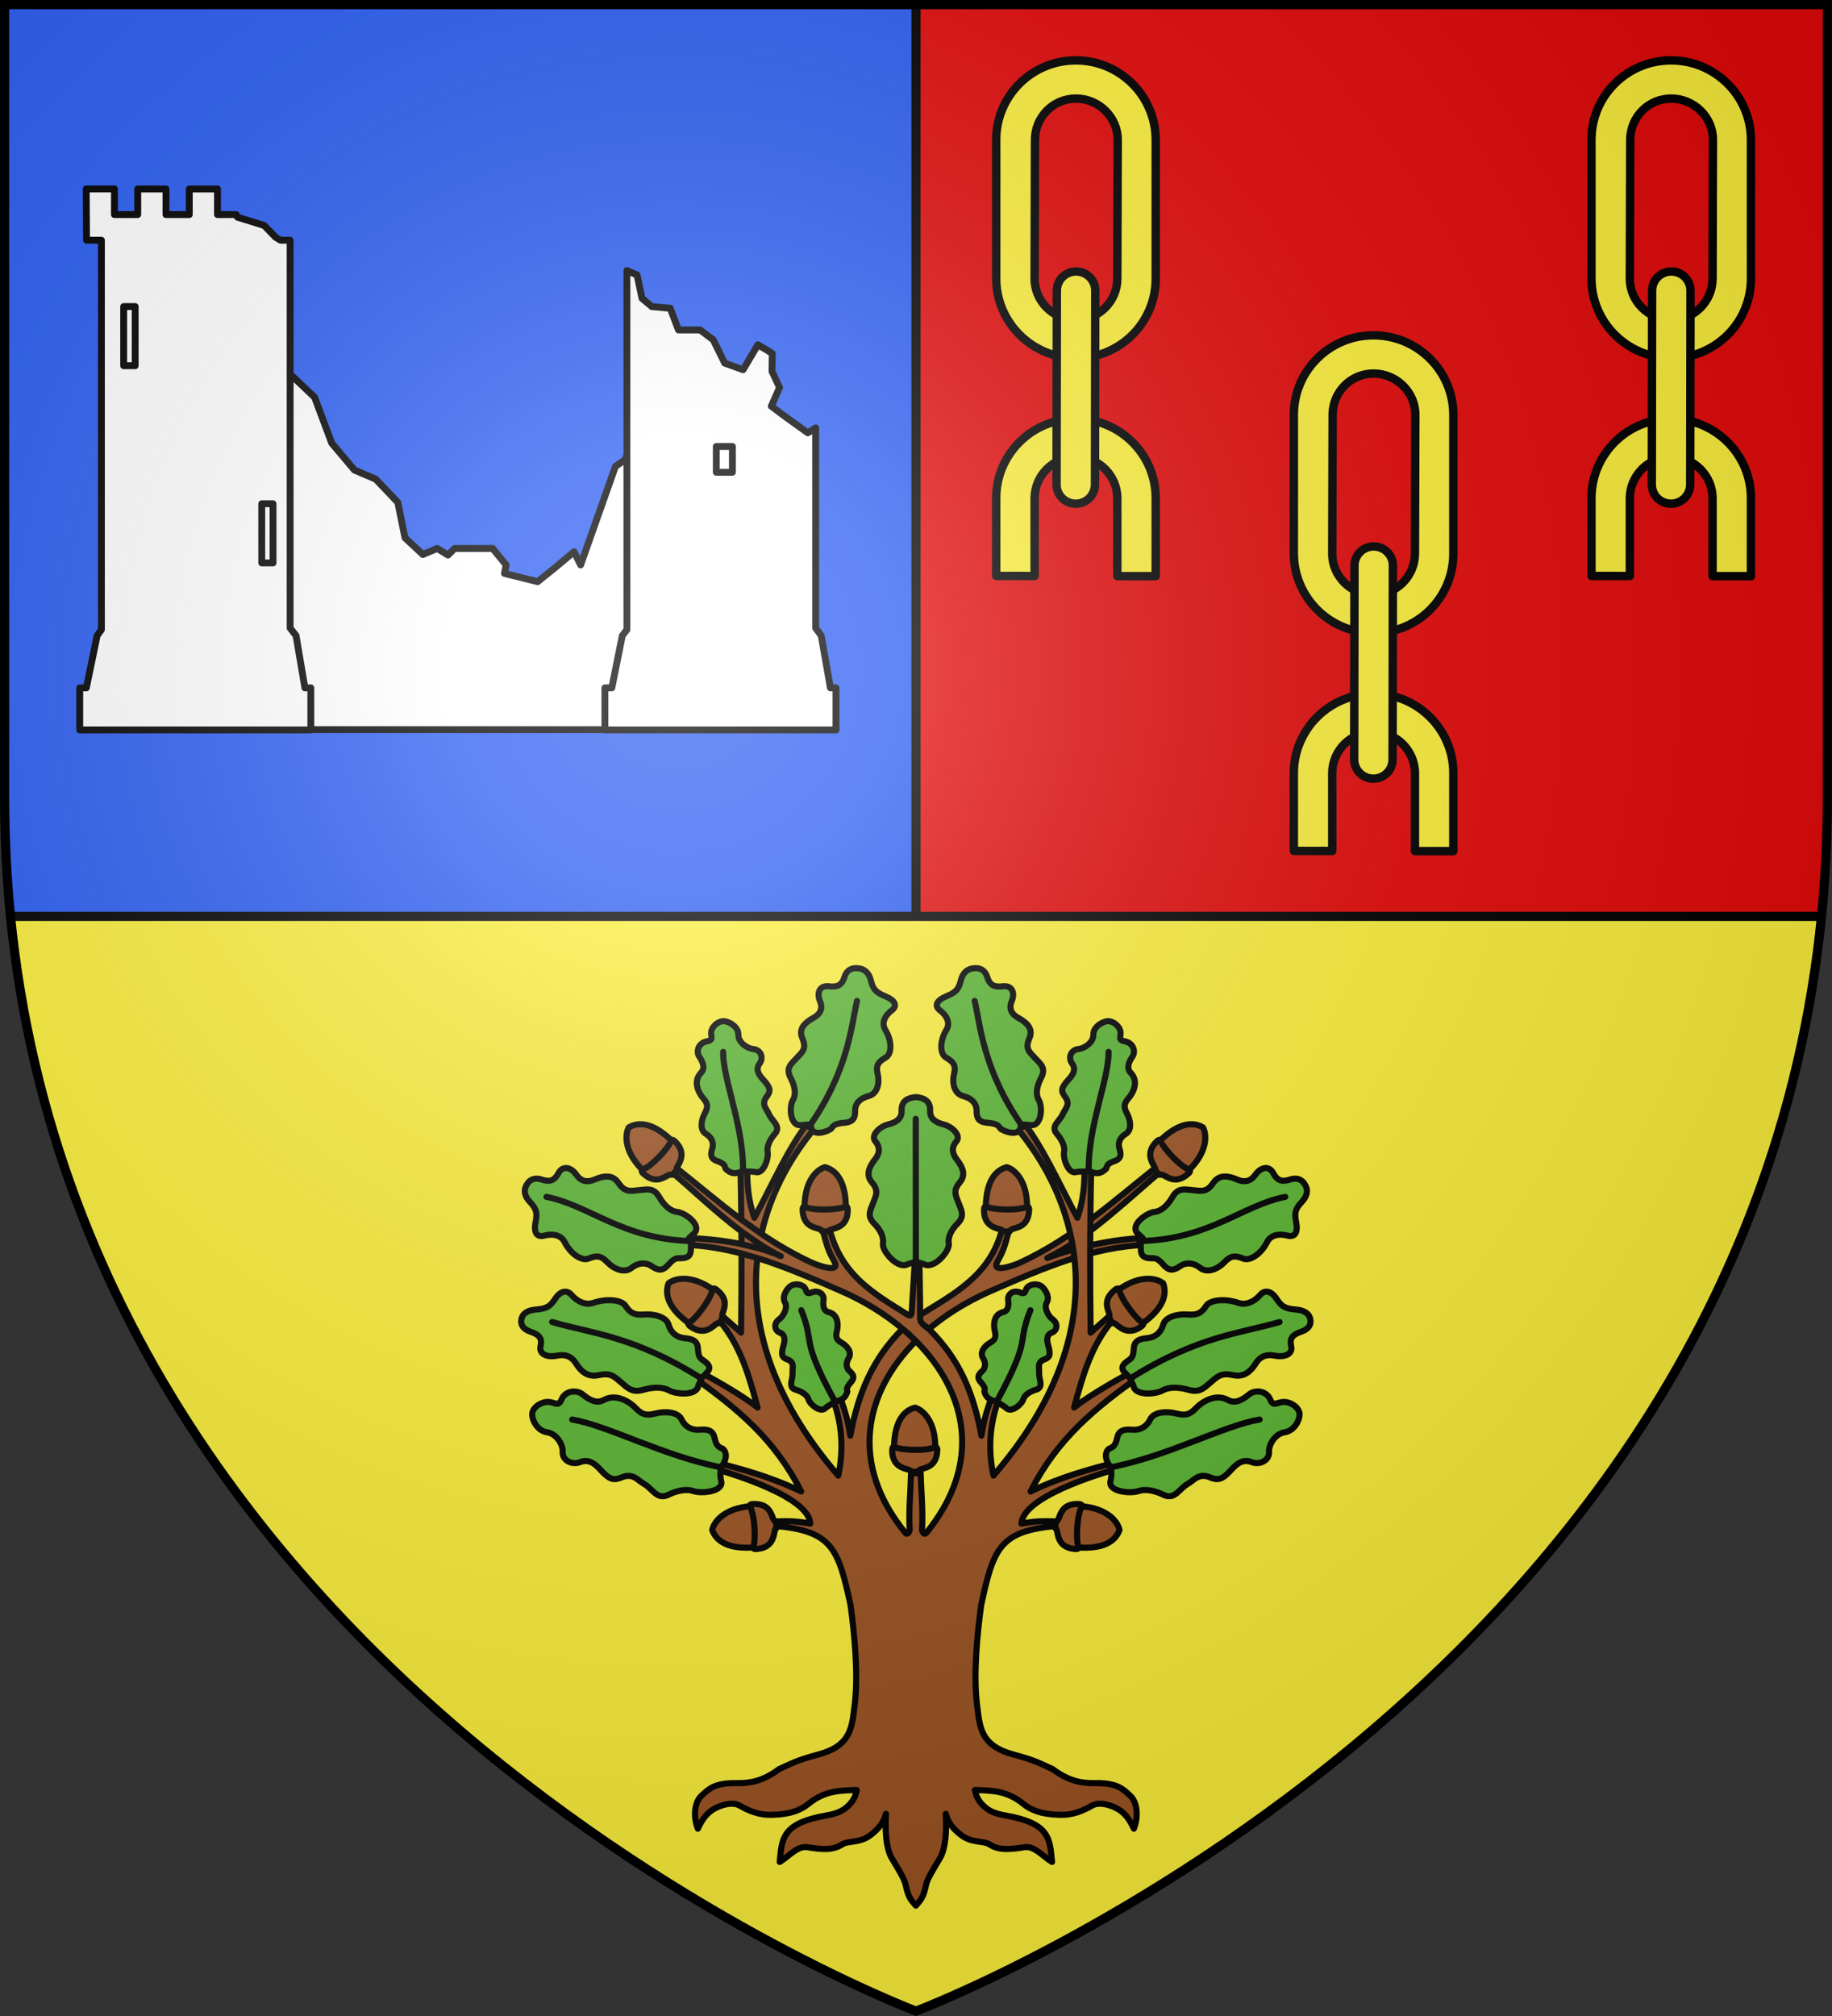
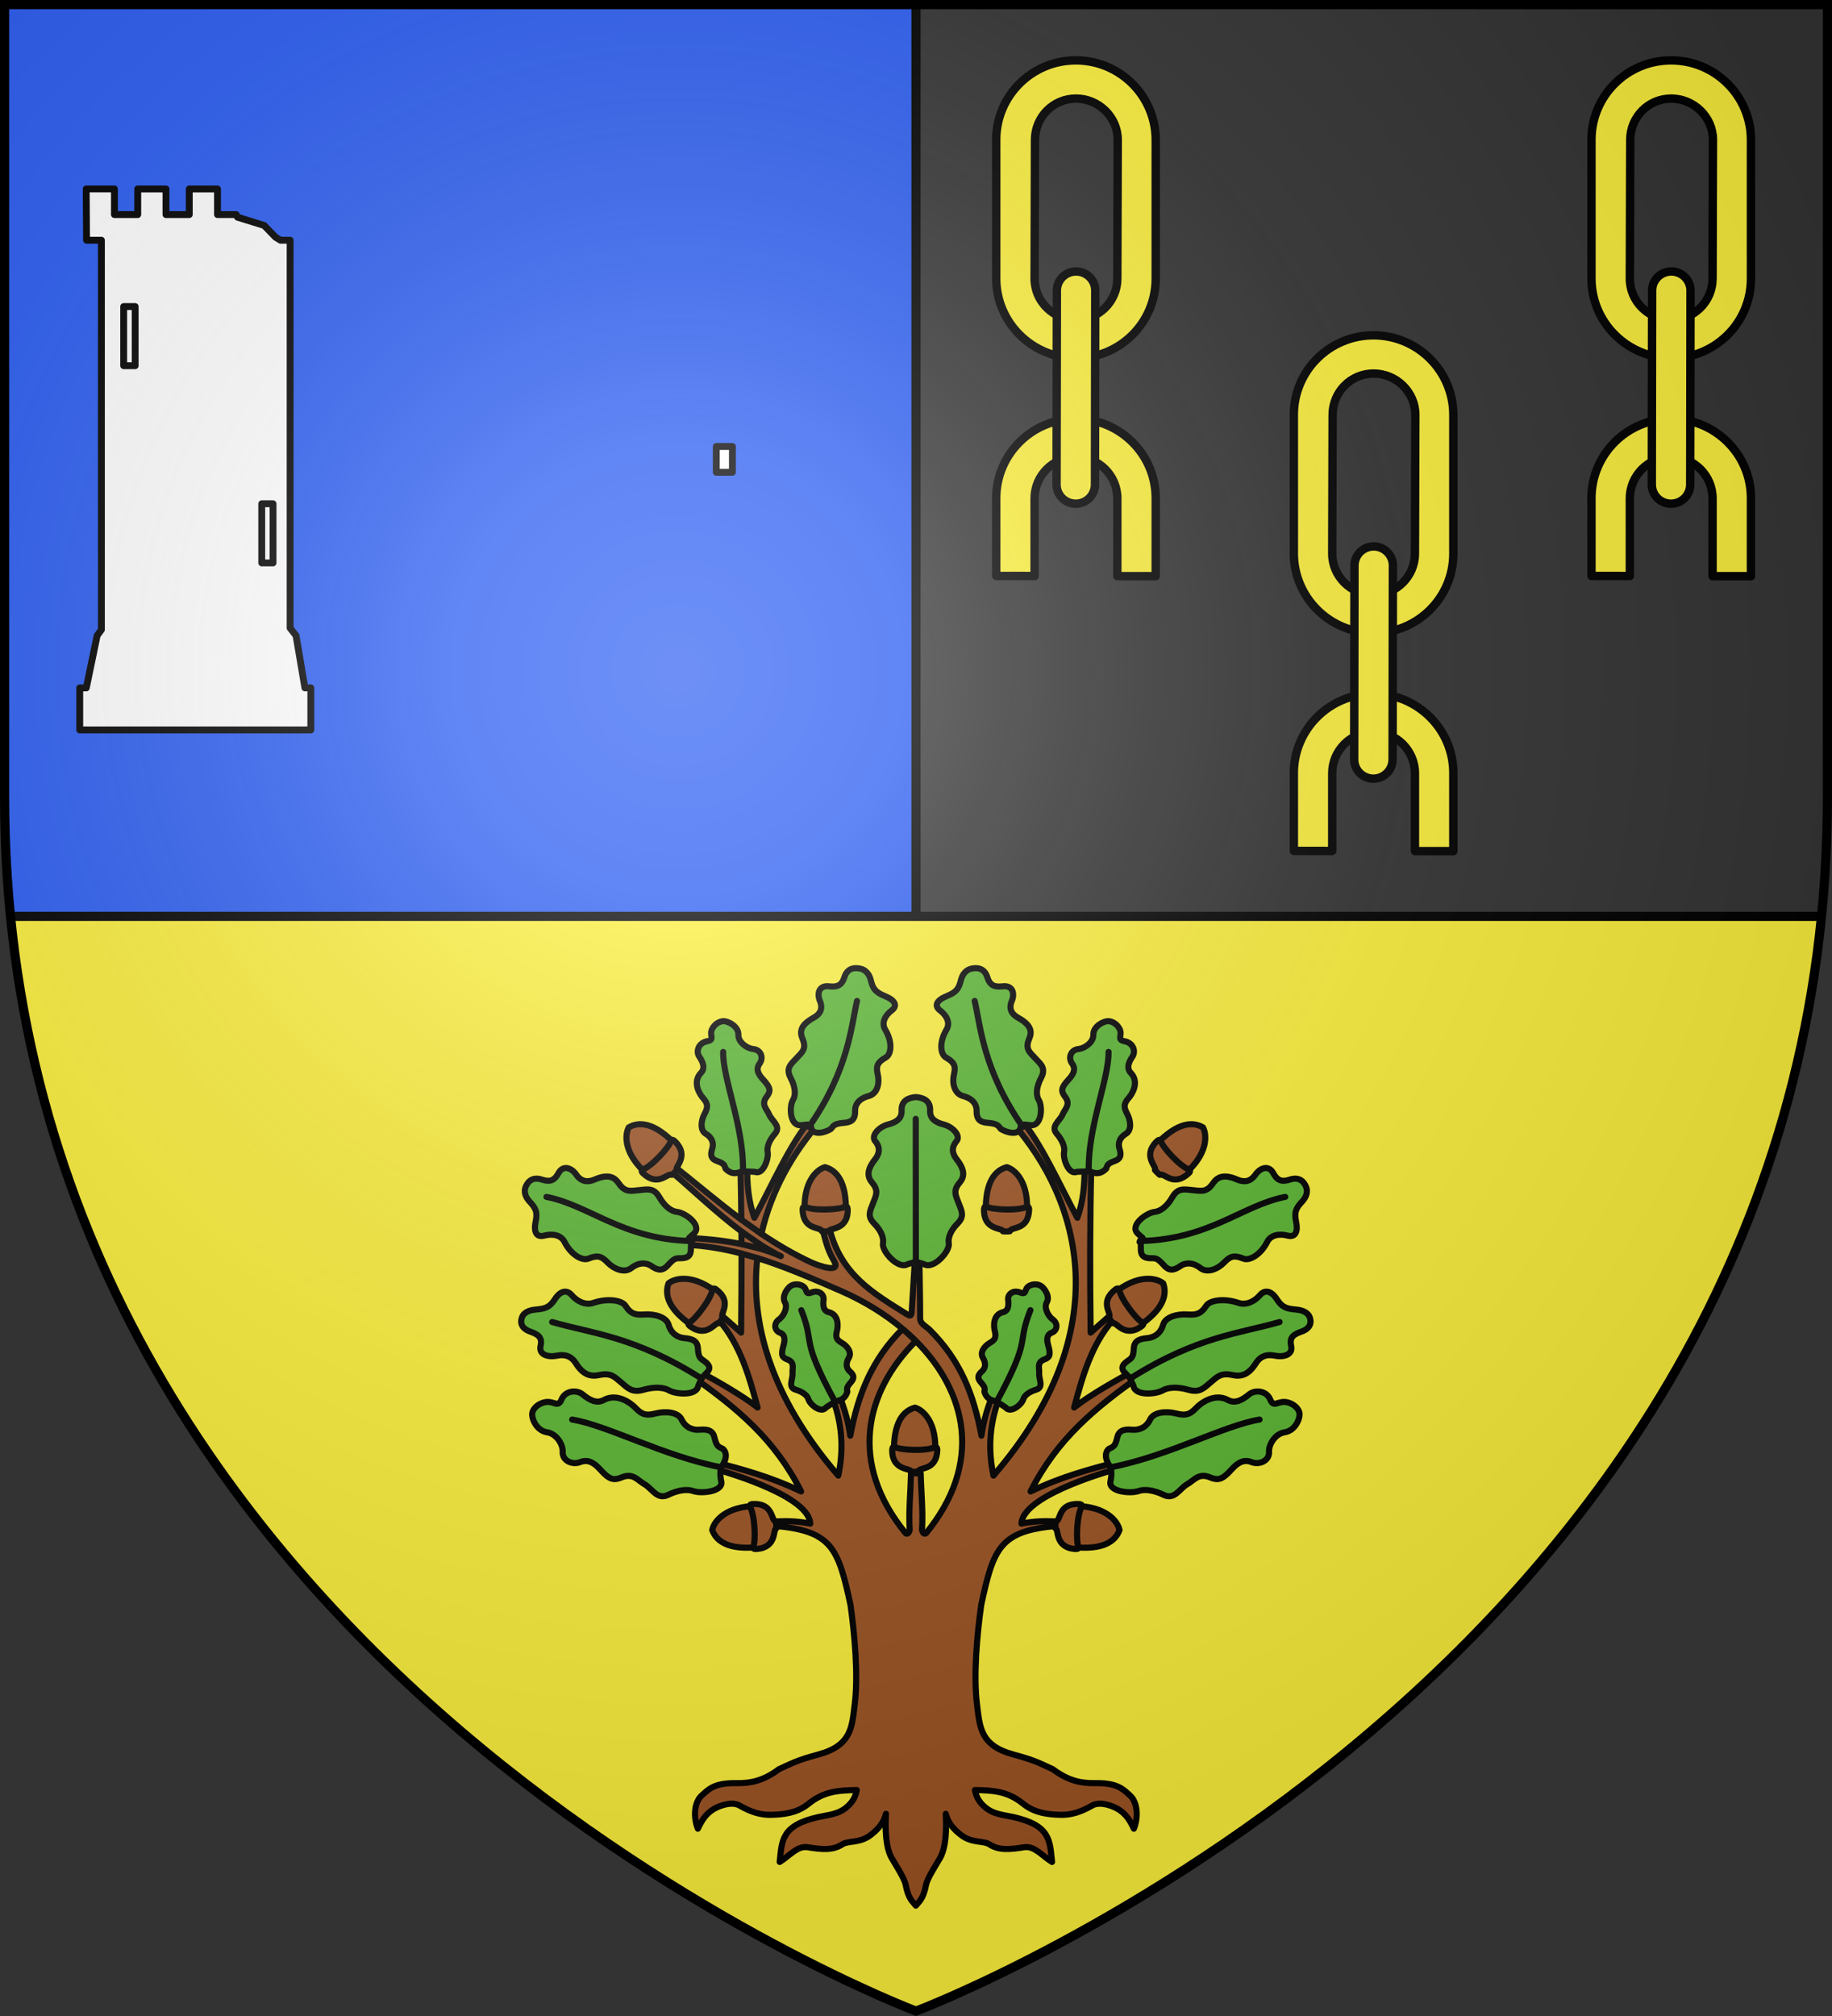
<svg xmlns="http://www.w3.org/2000/svg" xmlns:xlink="http://www.w3.org/1999/xlink" height="660" width="600">
  <rect width="100%" height="100%" fill="#333333" stroke="none" />
  <radialGradient id="a" cx="221.445" cy="226.331" gradientTransform="matrix(1.353 0 0 1.349 -77.629 -85.747)" gradientUnits="userSpaceOnUse" r="300">
    <stop offset="0" stop-color="#fff" stop-opacity=".314" />
    <stop offset=".19" stop-color="#fff" stop-opacity=".251" />
    <stop offset=".6" stop-color="#6b6b6b" stop-opacity=".125" />
    <stop offset="1" stop-opacity=".125" />
  </radialGradient>
  <g>
    <path d="m596.553 300h-593.115c25.57 256.446 296.562 358.448 296.562 358.448s270.894-102.048 296.553-358.448z" fill="#fcef3c" fill-rule="evenodd" />
    <path d="m300 1.5v298.5h-296.562c-1.269-12.75-1.938-25.736-1.938-39.254v-259.246z" fill="#2b5df2" />
-     <path d="m300 1.5v298.5h296.562c1.269-12.75 1.938-25.736 1.938-39.254v-259.246z" fill="#e20909" />
  </g>
  <g>
    <g fill="#9d5324" stroke="#000" stroke-width="1.307" transform="matrix(1.531 0 0 1.53 -159.346 -6.103)">
-       <path d="m301.748 289.268c3.999-3.589 8.818-6.64 14.118-8.97 12.086-5.313 22.122-9.465 33.258-9.946l-.129-1.485c-6.643.245-14.763 1.968-20.875 4.298 8.791-4.194 18.386-13.655 24.752-18.916l-.942-.911c-9.033 7.169-18.213 15.548-29.591 20.804-1.418.655-6.465 2.467-4.828-.352 1.558-2.683 1.793-4.48 2.438-6.644l-1.502-.141c-2.485 9.733-9.995 13.662-17.239 18.161l-2.03 1.643" fill="#9d5324" stroke="#000" stroke-linecap="round" stroke-linejoin="round" stroke-width="1.307" />
      <path d="m277.762 243.249c-4.525 5.136-8.651 14.627-12.313 21.316-1.347-3.815-1.505-7.174-1.56-10.772l-1.404.12c.091 3.773.144 7.414.18 11.048-5.099-3.792-9.868-7.875-14.593-11.625l-.936.913c4.314 3.565 9.756 8.883 15.553 13.246.007.897.021 1.801.024 2.702-3.876-.785-7.98-1.196-11.701-1.333l-.132 1.489c4.04.175 7.933.841 11.833 1.861.008 5.372-.028 10.873-.096 16.921l-3.864-3.423-.936.697c4.629 5.287 6.529 12.095 8.329 18.758-3.253-2.608-9.544-6.166-13.273-8.13l-1.164 1.165c10.112 7.092 18.137 13.809 23.75 24.919-6.809-3.252-12.582-4.719-18.518-6.305l-.24 1.405c4.376 1.2 20.473 6.121 20.714 11.793-2.363-.488-4.539-.639-7.573-.456l-.108.925c12.306 1.059 13.665 4.742 16.286 16.921.868 6.21 1.701 14.958.888 21.424-.591 4.701-.67 8.675-7.777 10.58-4.877 1.308-5.915 2.033-8.425 3.146-3.358 2.53-6.174 3.024-8.917 2.978-4.905-.081-6.057 1.255-7.597 2.642-1.661 1.496-1.797 4.694-.828 7.109.949-1.979 2.01-3.937 5.113-4.96 1.629-.537 2.923-.506 3.804 0 3.516 2.021 5.579 2.016 7.105 1.982 3.78-.086 6.002-1.013 7.609-2.318 3.439-2.793 6.541-2.892 10.369-2.978-.25 1.26-.671 2.308-1.944 3.483-1.888 1.741-4.036 1.803-6.289 2.306-7.969 1.78-7.776 5.068-8.257 9.595 1.948-1.15 3.748-3.506 5.953-3.146 2.965.484 5.409.723 7.393-.588 1.336-.883 3.762-.19 6.157-2.054 1.635-1.272 2.752-2.622 3.228-4.503-.312 5.582.499 8.194 1.2 9.415.88 1.533 2.738 4.361 3.012 5.764.585 2.996 1.406 3.49 2.184 4.467.778-.978 1.599-1.472 2.184-4.467.274-1.404 2.133-4.232 3.012-5.764.701-1.221 1.512-3.833 1.2-9.415.476 1.881 1.593 3.231 3.228 4.503 2.395 1.864 4.821 1.17 6.157 2.054 1.983 1.312 4.427 1.073 7.393.588 2.204-.36 4.004 1.996 5.953 3.146-.481-4.527-.288-7.816-8.257-9.595-2.253-.503-4.401-.565-6.289-2.306-1.273-1.175-1.694-2.223-1.944-3.483 3.828.086 6.93.185 10.369 2.978 1.606 1.305 3.829 2.232 7.609 2.318 1.526.035 3.589.039 7.105-1.982.881-.506 2.176-.537 3.804 0 3.102 1.023 4.163 2.981 5.112 4.96.969-2.415.833-5.613-.828-7.109-1.54-1.387-2.692-2.723-7.597-2.642-2.743.045-5.559-.448-8.917-2.978-2.51-1.114-3.547-1.839-8.425-3.146-7.107-1.906-7.186-5.879-7.777-10.58-.813-6.466.02-15.215.888-21.424 2.621-12.179 3.98-15.862 16.286-16.921l-.108-.925c-3.033-.183-5.21-.031-7.573.456.241-5.672 16.338-10.593 20.714-11.793l-.24-1.405c-5.936 1.585-11.709 3.053-18.518 6.305 5.613-11.11 13.639-17.827 23.75-24.919l-1.164-1.165c-3.729 1.965-10.02 5.523-13.273 8.13 1.8-6.664 3.7-13.471 8.329-18.758l-.936-.697-3.864 3.423c-.145-12.922-.152-23.444.132-35.223l-1.404-.12c-.055 3.598-.213 6.957-1.56 10.772-3.662-6.69-7.788-16.18-12.313-21.316l-1.644.913c14.64 16.706 22.88 44.381-3.996 75.574-1.076-5.087-.962-10.321.936-15.78l-1.404-.709c-1.069 2.822-1.675 5.118-2.1 7.95-1.678-8.994-4.593-16.215-11.089-22.673-.756-.741-2.004-1.249-2.028-2.378.007-5.206-.153-9.746-.144-14.015l-.888-.048-.768 12.586c-.06.977-.324.97-1.092.492-7.244-4.499-13.981-8.425-16.466-18.158l-1.5.144c.644 2.164.879 3.958 2.436 6.641 1.637 2.819-3.406 1.003-4.824.348-3.785-1.749-7.331-3.844-10.705-6.125 2.089-9.301 6.788-17.395 12.445-23.85l-1.644-.913zm-11.233 26.925c1.521.982 3.052 1.875 4.584 2.606-1.446-.656-3.051-1.216-4.74-1.693.048-.306.102-.609.156-.913zm-.432 3.002c5.75 1.792 11.601 4.292 18.038 7.121 4.831 2.124 9.258 4.851 13.033 8.034-6.488 6.456-9.52 13.878-11.197 22.865-.425-2.832-1.032-5.129-2.1-7.95l-1.404.709c1.898 5.459 2.012 10.693.936 15.78-14.613-16.959-18.839-32.878-17.306-46.56zm31.347 15.384c.778.667 1.525 1.349 2.244 2.054zm2.556 2.366c10.898 10.905 14.423 26.124 2.22 41.095-.47.481-.9-.299-.9-.709.24-4.025-.191-8.056-.288-12.081h-2.064c-.097 4.025-.528 8.056-.288 12.081-0.0.41-.482 1.19-.9.709-12.205-14.973-8.682-30.19 2.22-41.095z" fill="#9d5324" stroke="#000" stroke-linecap="round" stroke-linejoin="round" stroke-width="1.307" />
      <path d="m300 238.734c-1.658.135-3.14.798-3.046 2.894.082 1.829-1.319 2.539-2.765 2.93-2.083.495-3.865 2.444-2.884 3.615 1.141 1.361.93 2.651-.043 3.891-1.848 2.356-1.641 3.786-.594 5.02 1.442 1.7.783 2.744.205 4.275-.635 1.681-1.379 2.836.216 4.443 1.552 1.565 2.072 3.137 1.869 4.251-.296 1.621 3.257 5.673 5.303 4.431l1.739-.516 1.739.516c2.046 1.242 5.599-2.81 5.303-4.431-.203-1.115.316-2.686 1.869-4.251 1.595-1.608.851-2.762.216-4.443-.578-1.531-1.237-2.575.205-4.275 1.047-1.234 1.254-2.664-.594-5.02-.973-1.24-1.184-2.53-.043-3.891.981-1.17-.801-3.119-2.884-3.615-1.447-.392-2.847-1.102-2.765-2.93.094-2.096-1.388-2.759-3.046-2.894z" fill="#5ab532" stroke="#000" stroke-linecap="round" stroke-linejoin="round" stroke-width="1.307" />
      <path d="m300 273.968-.023-30.57" fill="none" stroke="#000" stroke-linecap="round" stroke-linejoin="round" stroke-width="1.307" />
      <path d="m262.664 264.962 4.297 3.05m-4.273-.516 3.84 2.678m-3.816.024 3.66.889m-3.66 1.129 3.384.961" fill="#9d5324" stroke="#000" stroke-linecap="round" stroke-linejoin="round" stroke-width="1.307" />
      <g id="b" fill="#9d5324" stroke="#000" stroke-linecap="round" stroke-linejoin="round" stroke-width="1.946" transform="matrix(.671 0 0 .672 -874.393 244.808)">
        <path d="m288.475 355.794c-.642-18.037 5.485-24.156 11.653-25.8 4.775 1.407 12.512 8.625 11.168 26.022zm-39.917 93.529c-13.208-12.299-13.202-20.958-10.003-26.483 4.371-2.381 14.947-2.749 26.296 10.503zm104.204-14.947c3.764-17.651-1.207-24.741-6.996-27.431-4.947.557-13.82 6.322-15.516 23.687zm60.515 112.25c14.23-11.102 14.979-19.728 12.273-25.511-4.147-2.753-14.65-4.041-27.112 8.171z" fill="#9d5324" stroke="#000" stroke-linecap="round" stroke-linejoin="round" stroke-width="3.401" transform="matrix(-.405 .405 .405 .405 1646.587 -254.588)" />
        <path d="m288.401 351.833c3.902 2.009 18.593 2.516 23.007.113.974-.059 1.175.975 1.158 1.544-.359 11.984-10.065 9.36-10.737 12.128-.828.119.208.095-1.829.1-2.037.005-1.221.004-2.022-.068-.254-2.136-10.447-.359-10.536-11.674-.007-.899.109-2.163.96-2.143zm-42.696 94.742c4.179-1.339 14.926-11.368 16.348-16.188.647-.73 1.52-.141 1.911.273 8.221 8.728-.499 13.735.983 16.168-.501.67.214-.08-1.222 1.364-1.437 1.444-.86.866-1.478 1.382-1.69-1.331-7.64 7.133-15.705-.805-.641-.631-1.453-1.606-.837-2.194zm107.817-16.087c-4.191 1.301-18.747-.751-22.677-3.884-.949-.227-1.326.756-1.408 1.32-1.728 11.865 8.286 10.965 8.468 13.808.795.261-.221.058 1.784.416 2.005.359 1.201.216 2.003.284.621-2.06 10.35 1.461 12.403-9.667.163-.884.269-2.149-.573-2.277zm62.836 113.649c-4.047-1.698-13.878-12.625-14.875-17.551-.581-.783-1.502-.273-1.927.106-8.95 7.978-.7 13.726-2.389 16.021.441.711-.207-.098 1.099 1.465 1.305 1.563.782.937 1.352 1.505 1.8-1.179 6.99 7.772 15.715.567.694-.573 1.587-1.474 1.025-2.113z" fill="#9d5324" stroke="#000" stroke-linecap="round" stroke-linejoin="round" stroke-width="3.401" transform="matrix(-.405 .405 .405 .405 1646.587 -254.588)" />
        <path d="m1732.655-49.897c-1.85-.46-4.295-.308-5.217 2.678-.804 2.605-2.279 3.204-4.729 2.933-3.494-.486-4.034 2.394-3.104 4.588 1.081 2.55.101 4.25-2.045 5.434-4.075 2.25-4.478 4.362-3.478 6.681 1.378 3.196-.171 4.278-1.85 6.093-1.844 1.993-3.6 3.199-1.938 6.352 1.618 3.069 1.632 5.565.748 7.01-1.286 2.101-1.051 8.606 2.765 8.026 2.464-.374 2.833-.197 3.026.691.443 2.797 4.47 1.698 6.302.522.935-1.214 1.134-1.678 4.397-1.969 2.54-.227 3.377-1.407 3.314-3.87-.044-1.693.963-3.746 4.316-4.638 2.858-.761 3.522-4.179 2.921-6.826-.547-2.412-.466-3.735 2.556-5.462 1.74-.995 2.219-4.858-.185-8.844-1.266-2.099-.139-4.479 2.073-6.146 1.902-1.434 1.133-3.209-2.136-4.534-3.275-1.328-3.885-2.469-4.592-5.248-.477-1.875-1.704-3.114-3.143-3.471zm-107.951 110.831c-.632 1.535-.595 3.652 2.782 4.789 2.947.992 3.552 2.328 3.103 4.4-.755 2.943 2.523 3.741 5.095 3.197 2.99-.633 4.887.406 6.127 2.386 2.355 3.759 4.758 4.35 7.478 3.761 3.748-.812 4.904.643 6.895 2.295 2.185 1.814 3.472 3.462 7.186 2.4 3.616-1.033 6.484-.756 8.093.171 2.341 1.348 8.999 1.797 9.374-1.443l1.07-2.306c.985-1.736 4.488-3.001.847-5.561-1.341-.943-1.863-1.168-2.015-4.003-.118-2.207-1.427-3.063-4.259-3.294-1.947-.159-4.249-1.262-5.085-4.243-.713-2.542-4.602-3.508-7.676-3.3-2.801.19-4.316-.034-6.129-2.827-1.045-1.609-5.455-2.468-10.168-.867-2.482.843-5.152-.4-6.943-2.492-1.541-1.799-3.622-1.344-5.328 1.308-1.709 2.657-3.054 3.049-6.285 3.334-2.18.192-3.672 1.102-4.163 2.295zm3.235 30.541c-.356 1.621 1.192 5.693 4.716 6.227 3.075.466 5.047 3.965 4.964 6.083-.233 3.029 3.135 4.39 5.572 3.408 2.834-1.142 4.883.696 6.448 2.43 2.972 3.293 4.297 3.458 6.873 2.405 3.55-1.451 4.941.926 7.189 2.207 2.467 1.407 4.021 5.095 7.494 3.405 3.381-1.645 6.254-1.87 8-1.237 2.539.921 9.689.249 8.981-3.048-.446-2.075-.313-3.176-.119-4.496 1.154-1.247 2.521-4.214.641-5.873-1.485-.696-2.038-.826-2.679-3.592-.499-2.153-1.937-2.768-4.766-2.504-1.945.182-4.403-.505-5.744-3.296-1.144-2.38-5.141-2.656-8.133-1.917-2.725.673-4.256.716-6.527-1.72-1.308-1.404-5.801-4.917-10.164-2.521-2.298 1.262-4.589-.06-6.716-1.809-1.83-1.504-5.499-1.279-6.718 1.629-1.222 2.914-2.478.1-5.611.941-2.114.568-3.425 2.018-3.701 3.279zm60.897-124.691c1.497-.052 4.873 1.644 4.795 4.352-.068 2.363 2.733 4.3 4.628 4.518 2.729.226 3.411 2.926 2.156 4.62-1.459 1.971-.147 3.747 1.149 5.147 2.461 2.659 2.4 3.672 1.06 5.462-1.845 2.465.049 3.821.836 5.672.864 2.032 3.898 3.682 1.852 6.058-1.992 2.314-2.642 4.434-2.353 5.824.42 2.022-1.421 7.511-4.117 6.32l-4.024-.169c-2.132.965-3.611.85-5.274-.809-.386-1.203-.415-1.634-2.773-2.479-1.835-.658-2.157-1.815-1.479-3.898.466-1.432.241-3.362-2.029-4.734-1.936-1.17-1.555-4.198-.429-6.34 1.025-1.951 1.304-3.091-.506-5.112-1.042-1.164-3.461-4.99-.648-7.94 1.481-1.553.666-3.443-.555-5.266-1.05-1.568-.275-4.284 2.501-4.813 2.781-.53.477-1.841 1.716-4.075.836-1.507 2.33-2.297 3.494-2.338zm-63.083 52.91c.639-1.696 2.141-3.492 5.247-2.451 2.711.908 4.057.123 5.195-1.925 1.537-2.978 4.339-1.706 5.72.298 1.606 2.329 3.63 2.57 5.861 1.611 4.236-1.822 6.294-.894 7.745 1.238 2 2.936 3.807 2.378 6.323 2.148 2.762-.252 4.793-.899 6.596 2.231 1.755 3.047 3.913 4.523 5.661 4.688 2.543.241 8.054 4.237 5.412 6.839-1.706 1.68-2.012 1.375-1.349 2.044l.575.233c-.029.072-.039.156-.062.231.077.067.14.137.224.211l-.264-.099c-.537 2.08.979 5.258-3.301 5.282-1.577.009-2.091-.11-4.173 2.234-1.621 1.825-3.114 1.778-5.215.285-1.444-1.027-3.79-1.454-6.443.607-2.262 1.757-5.599.264-7.559-1.752-1.785-1.836-2.979-2.549-6.171-1.233-1.839.758-5.458-1.139-7.567-5.33-1.111-2.207-3.807-2.734-6.494-2.007-2.311.625-3.418-1.009-2.736-4.306.684-3.303.037-4.443-1.978-6.618-1.359-1.467-1.746-3.14-1.249-4.459zm84.697 31.324c-1.172.654-3.103 3.421-1.979 5.312.981 1.65-.412 4.322-1.785 5.353-2.01 1.421-1.474 3.657.157 4.284 1.897.728 1.585 2.598 1.139 4.193-.849 3.029-.403 3.722 1.331 4.376 2.389.902 1.464 2.741 1.586 4.421.134 1.845-1.552 4.421.956 5.166 2.442.726 3.776 1.934 4.1 3.057.471 1.633 4.045 4.688 5.651 2.595l3.03-1.979c2.019-.298 3.112-1.063 3.74-3.012-.176-1.034-.323-1.355 1.159-3.045 1.154-1.316.946-2.288-.394-3.456-.921-.803-1.507-2.281-.3-4.306 1.03-1.727-.454-3.705-2.162-4.709-1.556-.914-2.218-1.597-1.62-3.871.344-1.31.702-5.15-2.622-5.949-1.75-.421-1.865-2.142-1.642-4.003.192-1.601-1.472-3.176-3.816-2.27-2.348.908-1.091-1.09-2.922-2.107-1.235-.686-2.695-.558-3.607-.049z" fill="#5ab532" stroke="#000" stroke-linecap="round" stroke-linejoin="round" stroke-width="1.946" />
        <path d="m1678.618 36.803c-22.14-.577-32.407-11.366-46.171-14.058m91.935 65.1c-11.353-20.956-6.125-17.628-10.69-29.018m-18.599-44.347c.357-13.898-6.481-29.371-6.309-37.901m-.6 132.282c-18.24-3.488-36.458-13.444-47.544-15.205m41.173-13.116c-21.339-13.482-35.313-14.37-47.558-17.953m81.848-62.094c12.678-18.036 13.536-32.406 15.352-40.14" fill="none" stroke="#000" stroke-linecap="round" stroke-linejoin="round" stroke-width="1.946" />
      </g>
      <g fill="#9d5324" stroke="#000" stroke-linecap="round" stroke-linejoin="round">
        <use height="100%" stroke-width="1.307" transform="matrix(-1 0 0 1 600 0)" width="100%" xlink:href="#b" />
        <g stroke-width="3.401" transform="matrix(.384 0 0 .384 184.789 178.688)">
-           <path d="m287.893 355.212c-.642-18.037 5.485-24.156 11.653-25.8 4.775 1.407 12.512 8.625 11.168 26.022z" />
+           <path d="m287.893 355.212c-.642-18.037 5.485-24.156 11.653-25.8 4.775 1.407 12.512 8.625 11.168 26.022" />
          <path d="m287.819 351.251c3.902 2.009 18.593 2.516 23.007.113.974-.059 1.175.975 1.158 1.544-.359 11.984-10.065 9.36-10.737 12.128-.828.119.208.095-1.829.1-2.037.005-1.221.004-2.022-.068-.254-2.136-10.447-.359-10.536-11.674-.007-.899.109-2.163.96-2.143z" />
        </g>
      </g>
    </g>
    <g stroke-width="1.203" transform="matrix(.831 0 0 .832 74.157 -12.325)">
      <g id="c" stroke-width="1.202" transform="matrix(1 0 0 1 -.042 -.033)">
        <path d="m303.434 241.472 0-30.603c-0-17.275 14.07-31.256 31.426-31.229 17.356.027 31.503 14.053 31.426 31.328l-0 30.603-15.124-.024 0-30.603c0-8.955-7.305-16.255-16.302-16.269-8.997-.014-16.268 7.263-16.302 16.218l-0 30.603zm31.426-85.718c-17.356-.027-31.426-14.053-31.426-31.328l.001-54.595c-0-17.275 14.07-31.256 31.426-31.229 17.356.027 31.426 14.053 31.426 31.328l-.001 54.595c0 17.275-14.07 31.256-31.426 31.229zm-0-15.071c8.997.014 16.277-7.227 16.302-16.182l.154-54.595c.026-8.955-7.458-16.255-16.456-16.269-8.997-.014-16.124 7.263-16.149 16.218l-.154 54.595c-.026 8.955 7.305 16.219 16.302 16.233z" fill="#fcef3c" stroke="#000" stroke-linecap="round" stroke-linejoin="round" stroke-width="3.307" />
        <path d="m334.769 213.05c-4.182-.007-7.566-3.385-7.559-7.547l.12-76.099 0-.213c.007-4.163 3.401-7.53 7.583-7.523 4.182.007 7.566 3.385 7.559 7.547l-.121 76.312c-.007 4.163-3.401 7.53-7.583 7.523z" fill="#fcef3c" stroke="#000" stroke-linecap="round" stroke-linejoin="round" stroke-width="3.307" />
      </g>
      <use height="100%" transform="translate(234.595)" width="100%" xlink:href="#c" />
      <use height="100%" transform="translate(117.297 108.191)" width="100%" xlink:href="#c" />
    </g>
    <g stroke="#000">
      <g fill="#fff" stroke-linecap="round" stroke-linejoin="round" stroke-width="2.092" transform="matrix(1.075 0 0 1.076 -8.942 2.446)">
        <g transform="translate(3.605 10.814)">
-           <path d="m81.007 89.304v119.6h126.3v-117.9l-12.1 35.743-3 2.1-10.6 29.944-2-4-6.1 5.1-5 4-10.1-2.5.5-2.6-4.1-5h-11.6l-2 2-3.3-2-4.364 1.836-5.447-5.084-2.189-10.788-6.731-7.059-6.475-2.757-6.919-8.193-5.229-13.962z" />
          <path d="m34.582 55.215.102 15.6h4.527v118.504l-1.299 1.801-3.301 15.9h-2v12.799h70.4v-12.799h-1.801l-2.699-15.9-1.801-2.301v-118.004h-2.928l-1.5-.9-3.5-3.6-8.1-2.5-.4-.801h-5.701v-7.799h-8.6v7.799h-7.1v-7.799h-8.6v7.799h-7.1v-7.799z" transform="translate(-3.605 -10.814)" />
-           <path d="m195.707 69.204v109.3l-1.4 1.8-3.2 15.9h-2.1v12.8h70.4v-12.8h-1.7l-2.8-15.9-1.7-2.3v-60.9l-2.4 1.5-7.1-5.1-4-3 2.5-5.7-2.3-4.9.1-5.4c-2.2-1.5-2.3-1.4-4.4-2.7l-4.5 7.6-5.6-2-3.5-7.1-4-3h-6.6l-2.5-6.6-5.6-.5-3-2.5-1.5-7.1z" />
        </g>
        <path d="m226.545 133.575h4.91v7.85h-4.91zm-138.485 17.425h3.44v18h-3.44zm-42.06-60h3.497v18h-3.497z" />
      </g>
      <path d="m300 1.5v298.5m-296.562 0h593.125" fill="none" stroke-width="3" />
    </g>
  </g>
  <path d="m300 658.5s298.5-112.32 298.5-397.772v-259.228h-597v259.228c0 285.452 298.5 397.772 298.5 397.772z" fill="url(#a)" fill-rule="evenodd" />
  <path d="m300 658.397s-298.5-112.303-298.5-397.709v-259.188l597.0 0v259.188c0 285.407-298.5 397.709-298.5 397.709z" fill="none" stroke="#000" stroke-width="3" />
</svg>